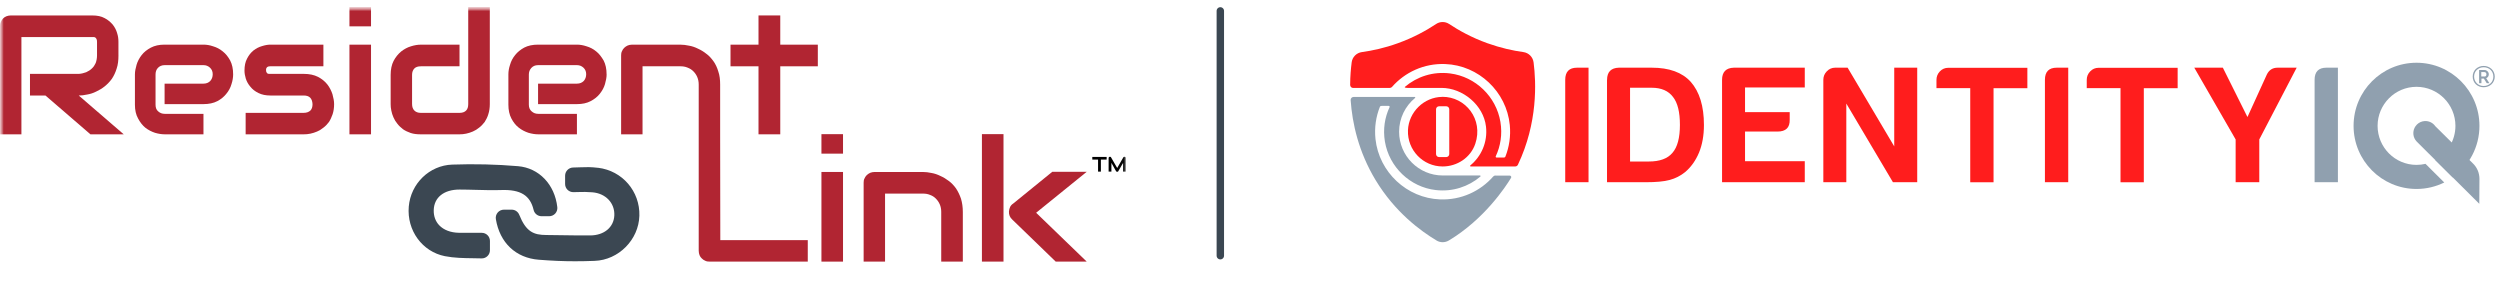
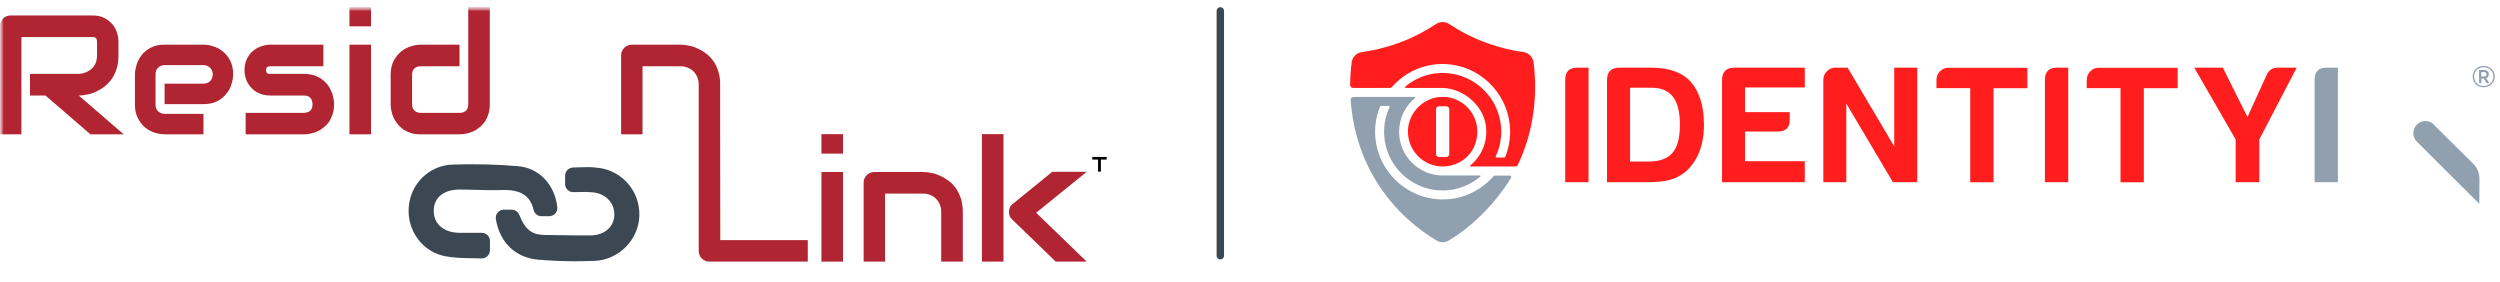
<svg xmlns="http://www.w3.org/2000/svg" width="337" height="38" viewBox="0 0 337 38" fill="none">
  <mask id="mask0_102_1106" style="mask-type:luminance" maskUnits="userSpaceOnUse" x="0" y="0" width="152" height="49">
    <path d="M0 0.969H151.978V48.599H0V0.969Z" fill="white" />
  </mask>
  <g mask="url(#mask0_102_1106)">
    <mask id="mask1_102_1106" style="mask-type:luminance" maskUnits="userSpaceOnUse" x="0" y="0" width="152" height="49">
      <path d="M0 48.599H151.978V0.969H0V48.599Z" fill="white" />
    </mask>
    <g mask="url(#mask1_102_1106)">
      <path d="M149.175 21.512H148.398V23.135H148.019V21.512H147.242V21.154H149.175V21.512Z" fill="black" />
-       <path d="M151.751 23.135H151.396V21.955L150.751 23.068C150.729 23.135 150.662 23.157 150.595 23.157C150.528 23.157 150.484 23.135 150.439 23.068L149.818 21.955V23.135H149.441V21.31C149.441 21.2 149.53 21.133 149.619 21.133C149.686 21.133 149.753 21.154 149.775 21.221L150.597 22.646L151.42 21.221C151.465 21.154 151.508 21.133 151.576 21.133C151.686 21.133 151.753 21.2 151.753 21.31V23.135H151.751Z" fill="black" />
      <path d="M15.968 7.467C15.968 8.134 15.901 8.736 15.723 9.249C15.567 9.76 15.347 10.227 15.078 10.628C14.79 11.028 14.457 11.362 14.1 11.652C13.742 11.942 13.345 12.162 12.968 12.342C12.568 12.544 12.169 12.676 11.747 12.743C11.347 12.832 10.97 12.877 10.616 12.877L16.678 18.107H12.191L6.129 12.877H4.041V9.961H10.613C10.968 9.94 11.301 9.851 11.613 9.738C11.901 9.604 12.169 9.448 12.39 9.227C12.613 9.026 12.767 8.781 12.901 8.494C13.011 8.182 13.078 7.849 13.078 7.47V5.645C13.078 5.467 13.057 5.355 13.011 5.266C12.966 5.177 12.922 5.11 12.855 5.065C12.788 5.019 12.721 4.997 12.656 4.997H2.887V18.107H0V3.552C0 3.35 0.022 3.151 0.11 2.974C0.177 2.796 0.266 2.64 0.398 2.506C0.532 2.372 0.686 2.261 0.863 2.194C1.041 2.127 1.24 2.084 1.441 2.084H12.457C13.102 2.084 13.656 2.194 14.1 2.441C14.543 2.664 14.898 2.976 15.188 3.309C15.476 3.667 15.678 4.067 15.788 4.468C15.922 4.868 15.965 5.268 15.965 5.626V7.472L15.968 7.467Z" fill="#B12532" />
      <path d="M31.427 10.028C31.427 10.429 31.359 10.875 31.203 11.342C31.069 11.81 30.849 12.232 30.515 12.633C30.203 13.033 29.805 13.366 29.295 13.635C28.784 13.901 28.163 14.035 27.429 14.035H22.187V11.275H27.429C27.83 11.275 28.117 11.141 28.34 10.918C28.563 10.673 28.674 10.362 28.674 10.004C28.674 9.625 28.539 9.338 28.297 9.115C28.053 8.892 27.765 8.781 27.431 8.781H22.19C21.813 8.781 21.501 8.916 21.278 9.16C21.055 9.405 20.967 9.695 20.967 10.05V14.122C20.967 14.501 21.077 14.812 21.322 15.011C21.566 15.234 21.854 15.345 22.209 15.345H27.427V18.105H22.185C21.784 18.105 21.362 18.037 20.897 17.903C20.432 17.747 19.986 17.524 19.588 17.212C19.211 16.901 18.878 16.479 18.61 15.966C18.322 15.455 18.188 14.831 18.188 14.119V10.024C18.188 9.623 18.276 9.201 18.41 8.733C18.545 8.266 18.787 7.82 19.099 7.419C19.41 7.019 19.832 6.686 20.343 6.417C20.854 6.151 21.453 6.017 22.187 6.017H27.429C27.83 6.017 28.273 6.084 28.717 6.24C29.182 6.374 29.628 6.597 30.026 6.93C30.427 7.242 30.76 7.664 31.026 8.153C31.292 8.664 31.427 9.287 31.427 10.024V10.028Z" fill="#B12532" />
      <path d="M45.038 14.033C45.038 14.522 44.971 14.99 44.839 15.39C44.705 15.769 44.551 16.124 44.35 16.436C44.127 16.726 43.884 16.992 43.616 17.193C43.35 17.416 43.059 17.594 42.75 17.728C42.438 17.862 42.151 17.951 41.839 18.018C41.527 18.085 41.239 18.107 40.952 18.107H33.113V15.213H40.93C41.331 15.213 41.618 15.102 41.841 14.901C42.04 14.7 42.129 14.412 42.129 14.033C42.084 13.254 41.707 12.875 40.952 12.875H36.465C35.82 12.875 35.288 12.764 34.844 12.541C34.379 12.318 34.022 12.031 33.755 11.695C33.468 11.362 33.266 11.004 33.135 10.604C33.024 10.225 32.957 9.87 32.957 9.534C32.957 8.868 33.067 8.333 33.312 7.887C33.535 7.441 33.823 7.086 34.178 6.796C34.532 6.53 34.911 6.328 35.309 6.218C35.731 6.084 36.108 6.017 36.465 6.017H43.594V8.932H36.487C36.331 8.932 36.221 8.954 36.132 8.978C36.043 9.024 35.976 9.067 35.954 9.112C35.909 9.179 35.887 9.223 35.866 9.29V9.491C35.866 9.601 35.887 9.693 35.933 9.757C35.954 9.825 36.022 9.868 36.067 9.913C36.134 9.935 36.177 9.959 36.266 9.959H40.952C41.707 9.959 42.328 10.093 42.861 10.359C43.371 10.625 43.793 10.961 44.127 11.383C44.438 11.784 44.659 12.23 44.815 12.697C44.949 13.186 45.038 13.632 45.038 14.033Z" fill="#B12532" />
      <path d="M50.014 18.107H47.105V6.021H50.014V18.107ZM50.014 3.551H47.105V0.947H50.014V3.551Z" fill="#B12532" />
      <path d="M66.026 14.033C66.026 14.522 65.959 14.989 65.827 15.39C65.717 15.769 65.539 16.124 65.338 16.436C65.115 16.726 64.873 16.992 64.604 17.193C64.338 17.416 64.048 17.594 63.739 17.728C63.427 17.862 63.139 17.951 62.827 18.018C62.516 18.085 62.228 18.107 61.94 18.107H56.722C56.212 18.107 55.768 18.061 55.367 17.929C54.991 17.795 54.634 17.639 54.324 17.419C54.037 17.196 53.768 16.951 53.569 16.685C53.346 16.419 53.169 16.128 53.037 15.817C52.902 15.527 52.814 15.215 52.749 14.903C52.682 14.591 52.66 14.301 52.66 14.035V10.095C52.66 9.362 52.794 8.717 53.061 8.203C53.327 7.693 53.682 7.268 54.082 6.935C54.483 6.623 54.926 6.379 55.391 6.244C55.881 6.088 56.324 6.021 56.725 6.021H61.943V8.937H56.746C56.346 8.937 56.058 9.026 55.859 9.227C55.66 9.429 55.547 9.716 55.547 10.095V14.014C55.547 14.414 55.658 14.704 55.859 14.903C56.058 15.105 56.348 15.215 56.725 15.215H61.943C62.343 15.215 62.631 15.105 62.83 14.903C63.029 14.702 63.117 14.414 63.117 14.035V0.947H66.026V14.033Z" fill="#B12532" />
-       <path d="M81.773 10.028C81.773 10.429 81.684 10.875 81.55 11.342C81.415 11.81 81.173 12.232 80.861 12.633C80.55 13.033 80.128 13.366 79.617 13.635C79.106 13.901 78.507 14.035 77.773 14.035H72.531V11.275H77.773C78.173 11.275 78.461 11.141 78.684 10.918C78.907 10.673 79.017 10.362 79.017 10.004C79.017 9.625 78.883 9.338 78.641 9.115C78.396 8.892 78.109 8.781 77.775 8.781H72.533C72.133 8.781 71.845 8.916 71.622 9.16C71.399 9.405 71.289 9.695 71.289 10.05V14.122C71.289 14.501 71.423 14.812 71.665 15.011C71.91 15.234 72.198 15.345 72.553 15.345H77.77V18.105H72.529C72.128 18.105 71.706 18.037 71.241 17.903C70.776 17.747 70.33 17.524 69.932 17.212C69.531 16.901 69.198 16.479 68.932 15.966C68.665 15.455 68.531 14.831 68.531 14.119V10.024C68.531 9.623 68.598 9.201 68.754 8.733C68.888 8.266 69.109 7.82 69.442 7.419C69.754 7.019 70.176 6.686 70.663 6.417C71.174 6.151 71.795 6.017 72.529 6.017H77.77C78.171 6.017 78.593 6.084 79.058 6.24C79.523 6.374 79.969 6.597 80.367 6.93C80.768 7.242 81.077 7.664 81.367 8.153C81.633 8.664 81.768 9.287 81.768 10.024L81.773 10.028Z" fill="#B12532" />
-       <path d="M110.242 8.937H105.18V18.106H102.247V8.937H98.473V6.021H102.247V2.081H105.18V6.021H110.242V8.937Z" fill="#B12532" />
      <path d="M97.097 32.372L97.076 18.107V11.407C97.076 10.741 97.009 10.16 96.831 9.65C96.675 9.115 96.455 8.647 96.186 8.271C95.898 7.87 95.587 7.513 95.208 7.247C94.853 6.957 94.474 6.736 94.076 6.556C93.676 6.355 93.278 6.223 92.877 6.156C92.477 6.067 92.079 6.021 91.721 6.021H85.17C84.971 6.021 84.794 6.067 84.614 6.132C84.436 6.221 84.281 6.309 84.149 6.444C84.014 6.578 83.904 6.734 83.837 6.911C83.748 7.089 83.727 7.268 83.727 7.467V18.105H86.614V8.935H91.7C92.055 8.935 92.366 8.981 92.678 9.112C92.966 9.223 93.234 9.379 93.455 9.602C93.678 9.825 93.855 10.069 93.987 10.381C94.122 10.693 94.186 11.026 94.186 11.405V33.794C94.186 34.017 94.232 34.216 94.297 34.396C94.364 34.574 94.474 34.73 94.608 34.842C94.743 34.976 94.896 35.087 95.074 35.154C95.251 35.243 95.428 35.264 95.651 35.264H108.888V32.37H97.095L97.097 32.372Z" fill="#B12532" />
      <path d="M113.639 35.266H110.73V23.181H113.639V35.266ZM113.639 20.711H110.73V18.085H113.639V20.711Z" fill="#B12532" />
      <path d="M129.786 35.267H126.878V28.567C126.878 28.188 126.811 27.833 126.679 27.543C126.544 27.231 126.367 26.987 126.146 26.764C125.923 26.541 125.681 26.385 125.369 26.274C125.058 26.14 124.748 26.097 124.391 26.097H119.305V35.267H116.418V24.63C116.418 24.428 116.44 24.229 116.528 24.073C116.595 23.896 116.706 23.74 116.84 23.606C116.974 23.471 117.128 23.383 117.305 23.294C117.483 23.227 117.682 23.184 117.883 23.184H124.413C124.768 23.184 125.168 23.229 125.568 23.318C125.969 23.385 126.367 23.519 126.767 23.718C127.168 23.896 127.544 24.119 127.923 24.409C128.278 24.675 128.59 25.011 128.878 25.411C129.144 25.812 129.367 26.279 129.544 26.79C129.7 27.325 129.789 27.903 129.789 28.572V35.272L129.786 35.267Z" fill="#B12532" />
      <path d="M146.487 35.266H142.312L136.471 29.614C136.138 29.324 135.982 28.948 136.006 28.502C136.027 28.279 136.073 28.101 136.162 27.9C136.25 27.722 136.385 27.566 136.562 27.454L141.847 23.159H146.489L139.672 28.679L146.489 35.266H146.487ZM135.272 35.266H132.363V18.085H135.272V35.266Z" fill="#B12532" />
    </g>
  </g>
  <path d="M61.939 25.552H61.949C62.68 25.552 63.426 25.574 64.15 25.593C65.272 25.624 66.433 25.655 67.581 25.617C70.166 25.53 71.466 26.331 71.931 28.3C72.049 28.799 72.49 29.146 73.003 29.146H74.029C74.343 29.146 74.643 29.012 74.852 28.78C75.06 28.547 75.161 28.233 75.125 27.924C74.782 24.861 72.655 22.641 69.833 22.401C66.929 22.154 63.944 22.082 60.958 22.188C57.889 22.296 55.371 24.73 55.102 27.849C54.827 31.058 56.922 33.93 59.973 34.532C61.217 34.777 62.505 34.794 63.752 34.81C64.133 34.815 64.526 34.82 64.912 34.832C64.924 34.832 64.934 34.832 64.946 34.832C65.234 34.832 65.505 34.722 65.711 34.52C65.927 34.312 66.044 34.031 66.044 33.729V32.484C66.044 32.19 65.929 31.911 65.721 31.705C65.512 31.497 65.236 31.384 64.944 31.384H64.939C64.706 31.384 64.476 31.384 64.251 31.386C63.416 31.391 62.63 31.393 61.841 31.379C60.747 31.357 59.812 31 59.212 30.372C58.704 29.842 58.448 29.134 58.467 28.329C58.508 26.614 59.838 25.552 61.939 25.552Z" fill="#3B4752" />
  <path d="M80.629 22.622C79.607 22.499 79.051 22.521 78.281 22.55C77.991 22.562 77.66 22.574 77.26 22.581C76.662 22.59 76.176 23.084 76.176 23.681V24.801C76.176 25.099 76.293 25.377 76.504 25.585C76.71 25.789 76.986 25.902 77.276 25.902C77.281 25.902 77.286 25.902 77.288 25.902C77.617 25.897 77.874 25.892 78.099 25.885C78.674 25.871 79.022 25.861 79.828 25.921C81.638 26.053 82.892 27.369 82.811 29.05C82.732 30.648 81.427 31.727 79.564 31.736C78.135 31.743 76.679 31.722 75.272 31.7C74.73 31.693 74.188 31.683 73.639 31.679C71.943 31.674 70.915 31.252 69.996 28.957C69.828 28.535 69.426 28.262 68.972 28.262H67.932C67.608 28.262 67.301 28.403 67.09 28.65C66.879 28.897 66.79 29.223 66.843 29.542C67.368 32.727 69.531 34.77 72.624 35.012C74.413 35.151 75.91 35.218 77.509 35.218C78.344 35.218 79.207 35.201 80.156 35.165C83.391 35.048 86.096 32.319 86.187 29.084C86.281 25.792 83.888 23.01 80.624 22.617L80.629 22.622Z" fill="#3B4752" />
  <path d="M210.992 10.765C210.992 9.666 211.526 9.124 212.585 9.124H214.134V24.564H210.992V10.765Z" fill="#FF1D1D" />
  <path d="M216.632 10.765C216.632 9.703 217.166 9.153 218.225 9.124H222.653C225.014 9.124 226.767 9.762 227.915 11.037C229.091 12.37 229.691 14.305 229.691 16.848C229.691 18.269 229.464 19.508 229.025 20.577C228.58 21.64 227.958 22.512 227.162 23.193C226.541 23.692 225.847 24.051 225.08 24.256C224.312 24.468 223.223 24.564 221.806 24.564H216.625V10.765H216.632ZM222.252 21.772C223.728 21.772 224.787 21.384 225.437 20.614C226.117 19.845 226.453 18.584 226.453 16.84C226.453 15.096 226.147 13.865 225.525 13.074C224.904 12.246 223.947 11.828 222.653 11.828H219.731V21.772H222.252Z" fill="#FF1D1D" />
  <path d="M232.133 10.765C232.133 9.703 232.666 9.153 233.726 9.124H243.284V11.791H235.231V15.118H241.252V16.137C241.281 17.199 240.733 17.734 239.608 17.734H235.231V21.728H243.284V24.564H232.133V10.765Z" fill="#FF1D1D" />
  <path d="M245.785 10.764C245.785 10.318 245.939 9.936 246.253 9.614C246.56 9.292 246.94 9.123 247.378 9.123H249.059L255.343 19.734V9.123H258.441V24.563H255.168L248.883 13.959V24.563H245.785V10.764Z" fill="#FF1D1D" />
  <path d="M265.588 11.879H261.035V10.773C261.035 10.326 261.189 9.945 261.495 9.622C261.802 9.3 262.182 9.139 262.621 9.139H273.289V11.887H268.73V24.571H265.588V11.879Z" fill="#FF1D1D" />
  <path d="M275.656 10.764C275.656 9.665 276.19 9.123 277.249 9.123H278.798V24.563H275.656V10.764Z" fill="#FF1D1D" />
  <path d="M285.853 11.879H281.293V10.773C281.293 10.326 281.446 9.945 281.76 9.622C282.067 9.3 282.447 9.139 282.886 9.139H293.547V11.887H288.987V24.571H285.845V11.879H285.853Z" fill="#FF1D1D" />
  <path d="M301.364 24.564V18.797L295.789 9.124H299.64L302.957 15.778L305.566 10.055C305.866 9.432 306.348 9.124 307.028 9.124H309.592L304.551 18.797V24.564H301.364Z" fill="#FF1D1D" />
  <path d="M201.585 23.655C201.468 23.655 201.366 23.706 201.285 23.794C199.546 25.773 196.967 26.989 194.117 26.879C189.645 26.711 185.889 23.201 185.414 18.738C185.253 17.199 185.48 15.726 186.006 14.407C186.035 14.327 186.108 14.275 186.276 14.275H187.204C187.292 14.275 187.35 14.363 187.314 14.444C186.671 15.822 186.408 17.404 186.685 19.075C187.255 22.519 190.083 25.223 193.54 25.619C195.834 25.883 197.961 25.15 199.554 23.802C199.612 23.75 199.575 23.655 199.502 23.655C198.509 23.655 194.482 23.655 194.482 23.655C191.238 23.655 188.6 21.01 188.6 17.756C188.6 15.924 189.44 14.29 190.748 13.206C190.807 13.154 190.777 13.066 190.697 13.066H189.016H188.132H182.469C182.235 13.066 182.053 13.264 182.067 13.499C182.286 16.613 183.119 20.445 185.421 24.263C188.037 28.594 191.472 31.115 193.657 32.426C194.161 32.727 194.796 32.72 195.301 32.419C200.109 29.532 202.959 25.179 203.689 23.977C203.77 23.846 203.675 23.67 203.514 23.67H201.585V23.655Z" fill="#90A0AF" />
  <path d="M187.356 11.85C187.466 11.85 187.568 11.799 187.641 11.718C189.38 9.74 191.96 8.523 194.817 8.633C199.318 8.802 203.081 12.356 203.52 16.848C203.666 18.364 203.44 19.808 202.928 21.105C202.899 21.186 202.818 21.237 202.738 21.237H201.737C201.649 21.237 201.591 21.149 201.627 21.069C202.27 19.691 202.533 18.108 202.256 16.43C201.686 13.023 198.909 10.341 195.489 9.901C193.158 9.6 190.995 10.341 189.38 11.711C189.322 11.755 189.358 11.85 189.746 11.85H194.313C197.199 11.85 199.983 14.188 200.312 17.06C200.553 19.171 199.676 21.083 198.2 22.299C198.142 22.351 198.171 22.439 198.251 22.439H200.356H200.816H204.251C204.404 22.439 204.55 22.351 204.616 22.204C207.305 16.54 207.079 11.125 206.728 8.413C206.633 7.688 206.077 7.124 205.354 7.021C203.958 6.831 202.3 6.471 200.502 5.827C198.376 5.065 196.658 4.105 195.343 3.233C194.81 2.881 194.123 2.881 193.589 3.233C192.274 4.105 190.557 5.065 188.43 5.827C186.633 6.479 184.974 6.831 183.578 7.021C182.855 7.124 182.292 7.688 182.205 8.413C182.102 9.212 182.007 10.245 182 11.447C182 11.674 182.183 11.857 182.402 11.857C183.841 11.857 186.633 11.857 187.356 11.857V11.85Z" fill="#FF1D1D" />
  <path d="M194.418 13.059C191.963 13.081 189.888 15.096 189.793 17.559C189.69 20.233 191.824 22.439 194.469 22.439C196.428 22.439 198.24 21.244 198.868 19.383C199.986 16.086 197.553 13.023 194.418 13.052V13.059ZM195.361 20.768C195.361 20.988 195.178 21.171 194.959 21.171H193.98C193.76 21.171 193.578 20.988 193.578 20.768V14.73C193.578 14.51 193.76 14.327 193.98 14.327H194.959C195.178 14.327 195.361 14.51 195.361 14.73V20.768Z" fill="#FF1D1D" />
  <path d="M312.008 10.764C312.008 9.665 312.541 9.123 313.601 9.123H315.15V24.563H312.008V10.764Z" fill="#90A0AF" />
  <path d="M334.796 11.761C334.584 11.761 334.387 11.725 334.204 11.651C334.022 11.578 333.868 11.475 333.737 11.351C333.605 11.219 333.503 11.072 333.43 10.896C333.357 10.721 333.32 10.53 333.32 10.325C333.32 10.12 333.357 9.929 333.43 9.753C333.503 9.577 333.605 9.424 333.737 9.299C333.868 9.174 334.029 9.072 334.204 8.999C334.387 8.925 334.584 8.889 334.796 8.889C335.008 8.889 335.213 8.925 335.388 8.999C335.571 9.072 335.724 9.174 335.863 9.299C335.995 9.424 336.104 9.577 336.177 9.753C336.25 9.929 336.294 10.12 336.294 10.325C336.294 10.53 336.258 10.721 336.177 10.896C336.104 11.072 335.995 11.226 335.863 11.351C335.732 11.483 335.571 11.578 335.388 11.651C335.205 11.725 335.008 11.761 334.796 11.761ZM334.796 11.593C334.979 11.593 335.147 11.563 335.308 11.497C335.469 11.431 335.6 11.351 335.724 11.241C335.849 11.131 335.936 10.999 336.002 10.838C336.068 10.684 336.104 10.508 336.104 10.325C336.104 10.149 336.075 9.98 336.009 9.827C335.944 9.673 335.856 9.541 335.739 9.424C335.622 9.314 335.483 9.218 335.323 9.16C335.162 9.094 334.993 9.065 334.803 9.065C334.613 9.065 334.446 9.094 334.285 9.16C334.131 9.226 333.993 9.314 333.876 9.424C333.759 9.533 333.671 9.673 333.605 9.819C333.539 9.973 333.51 10.134 333.51 10.318C333.51 10.501 333.539 10.669 333.605 10.823C333.671 10.977 333.759 11.109 333.876 11.226C333.993 11.344 334.124 11.431 334.285 11.497C334.438 11.563 334.613 11.593 334.803 11.593H334.796ZM334.168 9.438H334.935C335.015 9.438 335.089 9.453 335.155 9.49C335.22 9.526 335.279 9.57 335.33 9.621C335.381 9.673 335.417 9.739 335.447 9.805C335.476 9.871 335.49 9.944 335.49 10.017C335.49 10.134 335.461 10.244 335.395 10.34C335.33 10.435 335.242 10.501 335.14 10.537L335.564 11.212H335.213L334.826 10.596H334.497V11.212H334.183V9.438H334.168ZM334.913 10.318C334.993 10.318 335.059 10.288 335.103 10.237C335.147 10.186 335.169 10.112 335.169 10.017C335.169 9.922 335.14 9.849 335.088 9.797C335.038 9.746 334.972 9.717 334.898 9.717H334.475V10.31H334.906L334.913 10.318Z" fill="#90A0AF" />
-   <path d="M326.951 22.087C326.564 22.175 326.162 22.226 325.745 22.226C322.845 22.226 320.499 19.866 320.499 16.965C320.499 14.063 322.852 11.703 325.745 11.703C328.639 11.703 330.992 14.063 330.992 16.965C330.992 18.951 329.896 20.68 328.274 21.574L330.634 23.919C332.811 22.38 334.229 19.837 334.229 16.965C334.229 12.268 330.429 8.457 325.745 8.457C321.061 8.457 317.262 12.268 317.262 16.965C317.262 21.662 321.061 25.472 325.745 25.472C327.09 25.472 328.354 25.157 329.487 24.6L326.951 22.079V22.087Z" fill="#90A0AF" />
  <path d="M328.261 16.987C327.947 16.554 327.421 16.283 326.836 16.32C326.047 16.371 325.397 17.001 325.324 17.793C325.287 18.188 325.389 18.562 325.594 18.863C325.652 18.95 325.718 19.031 325.791 19.104L334.209 27.473L334.231 24.124C334.231 23.347 333.932 22.6 333.376 22.057L328.254 16.987H328.261Z" fill="#90A0AF" />
  <line x1="164.5" y1="1.469" x2="164.5" y2="34.469" stroke="#3B4752" stroke-linecap="round" />
</svg>